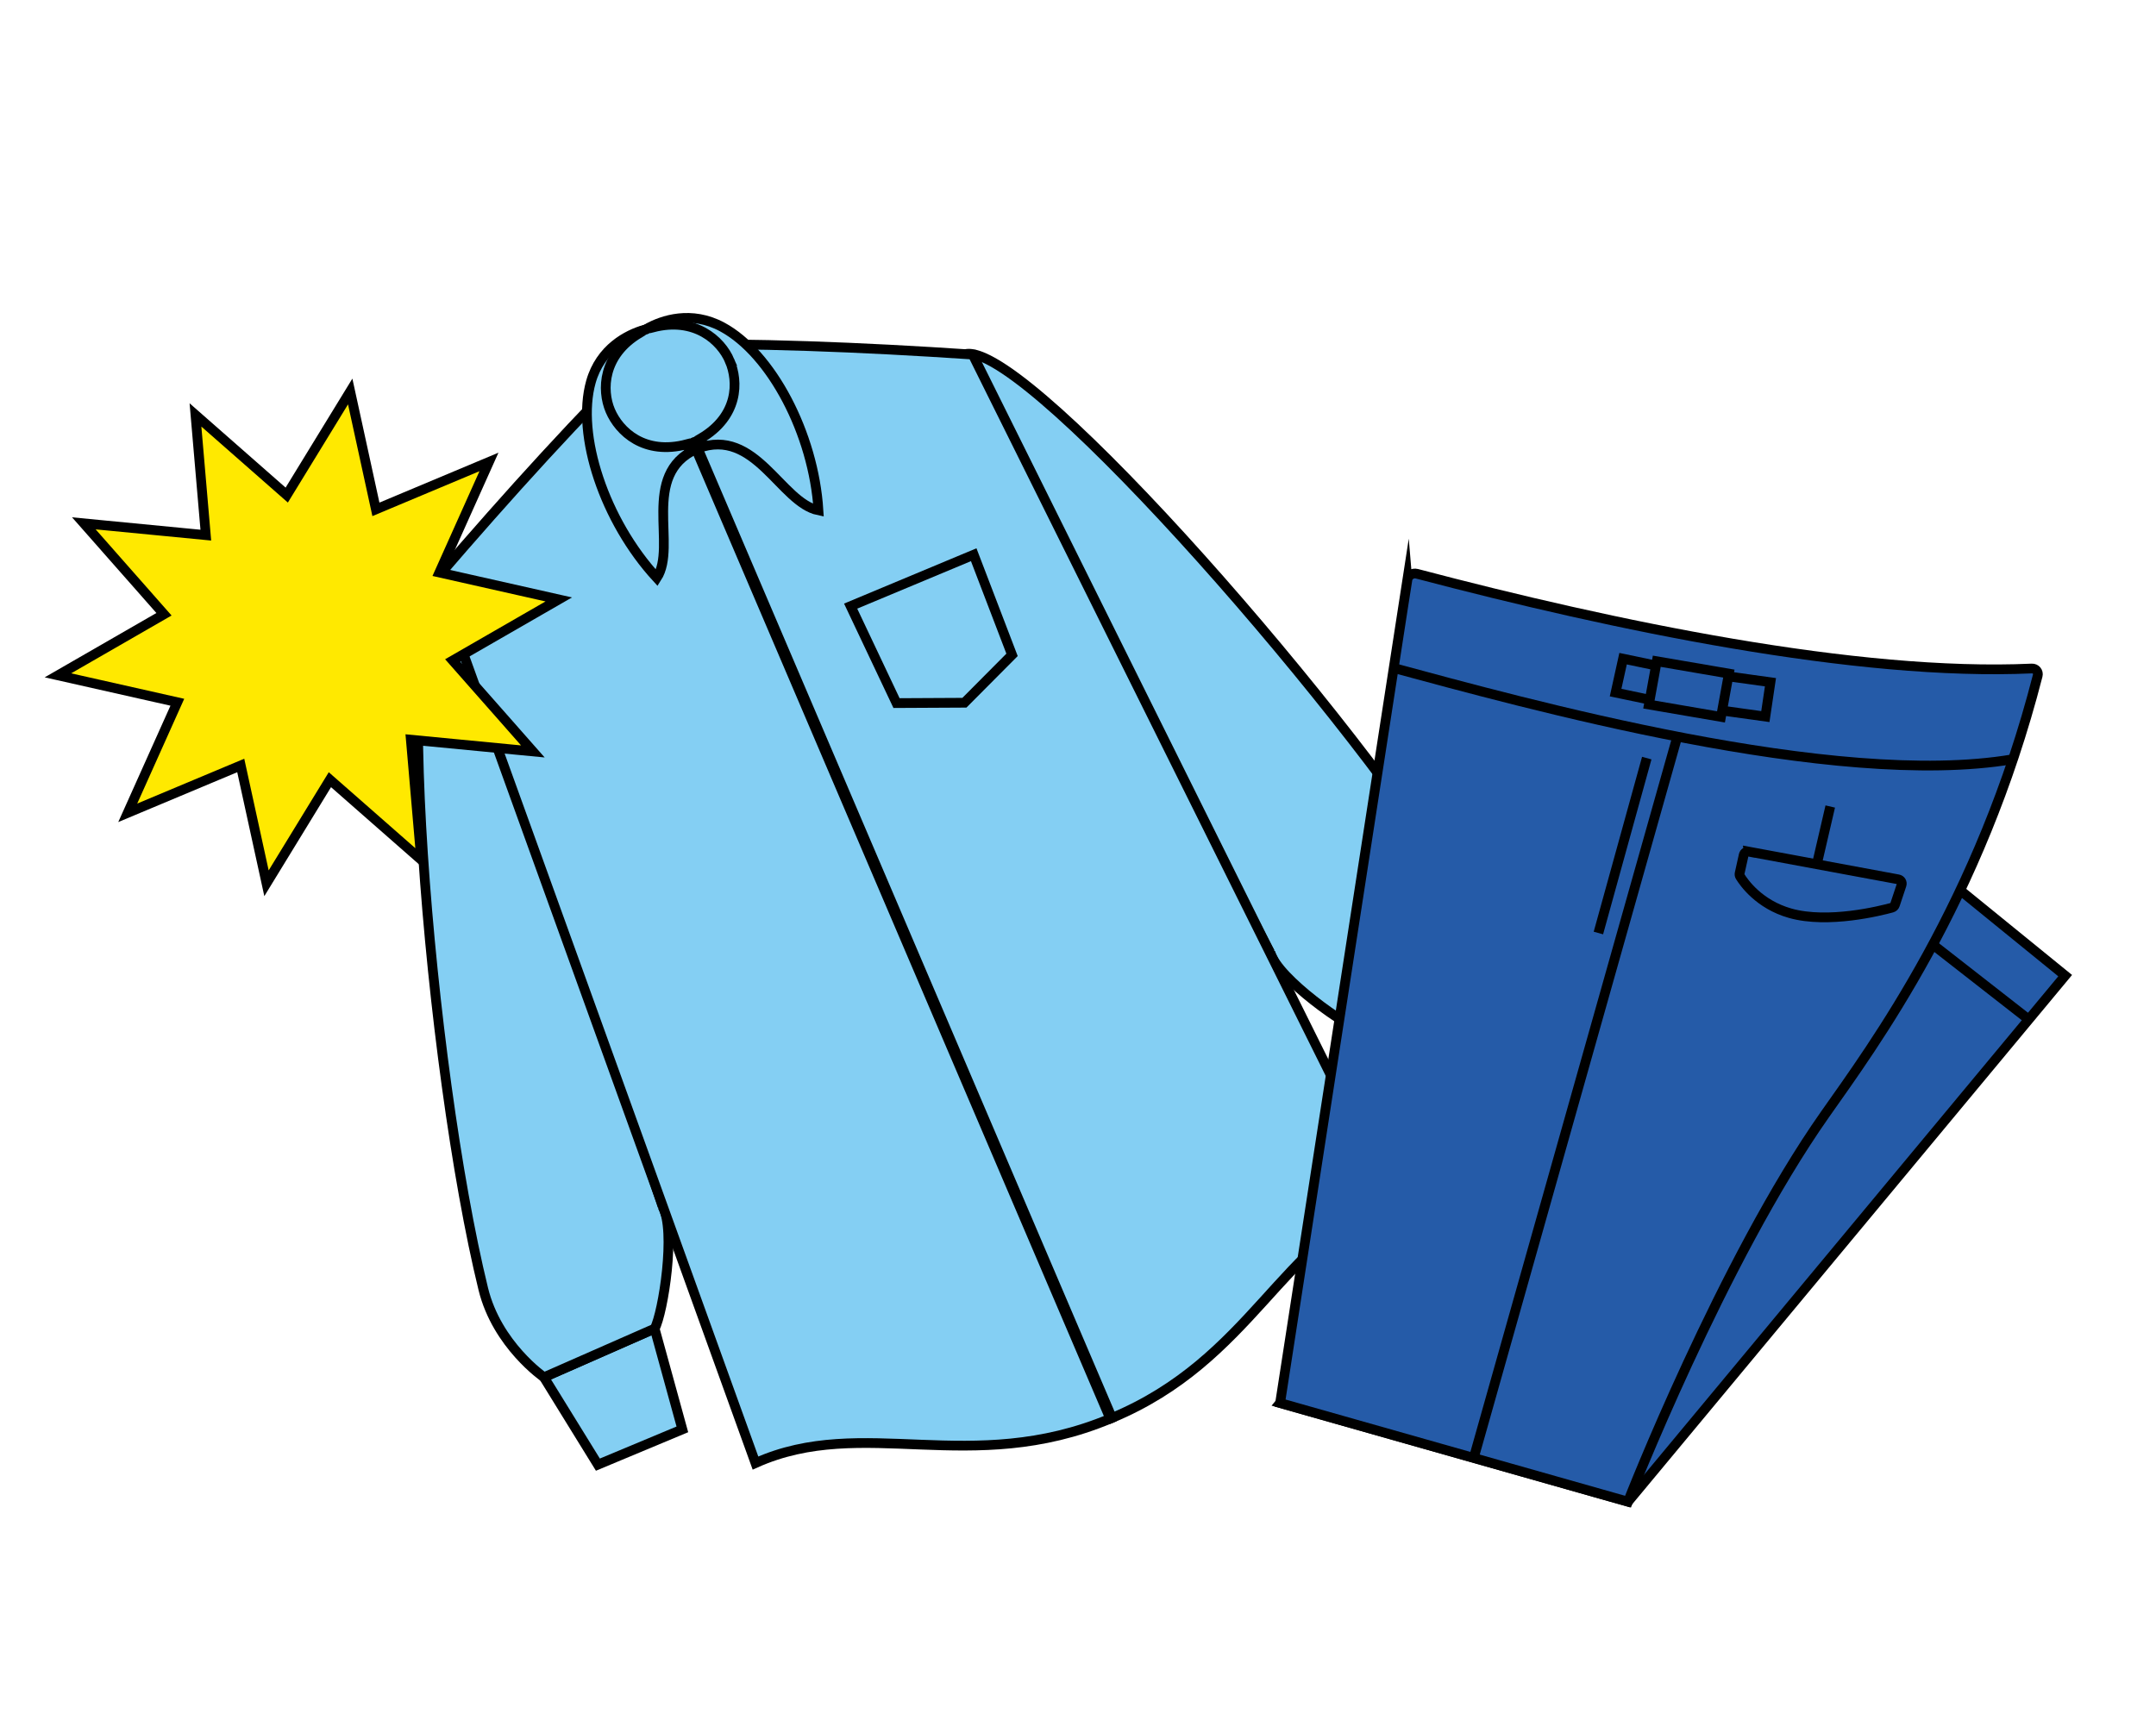
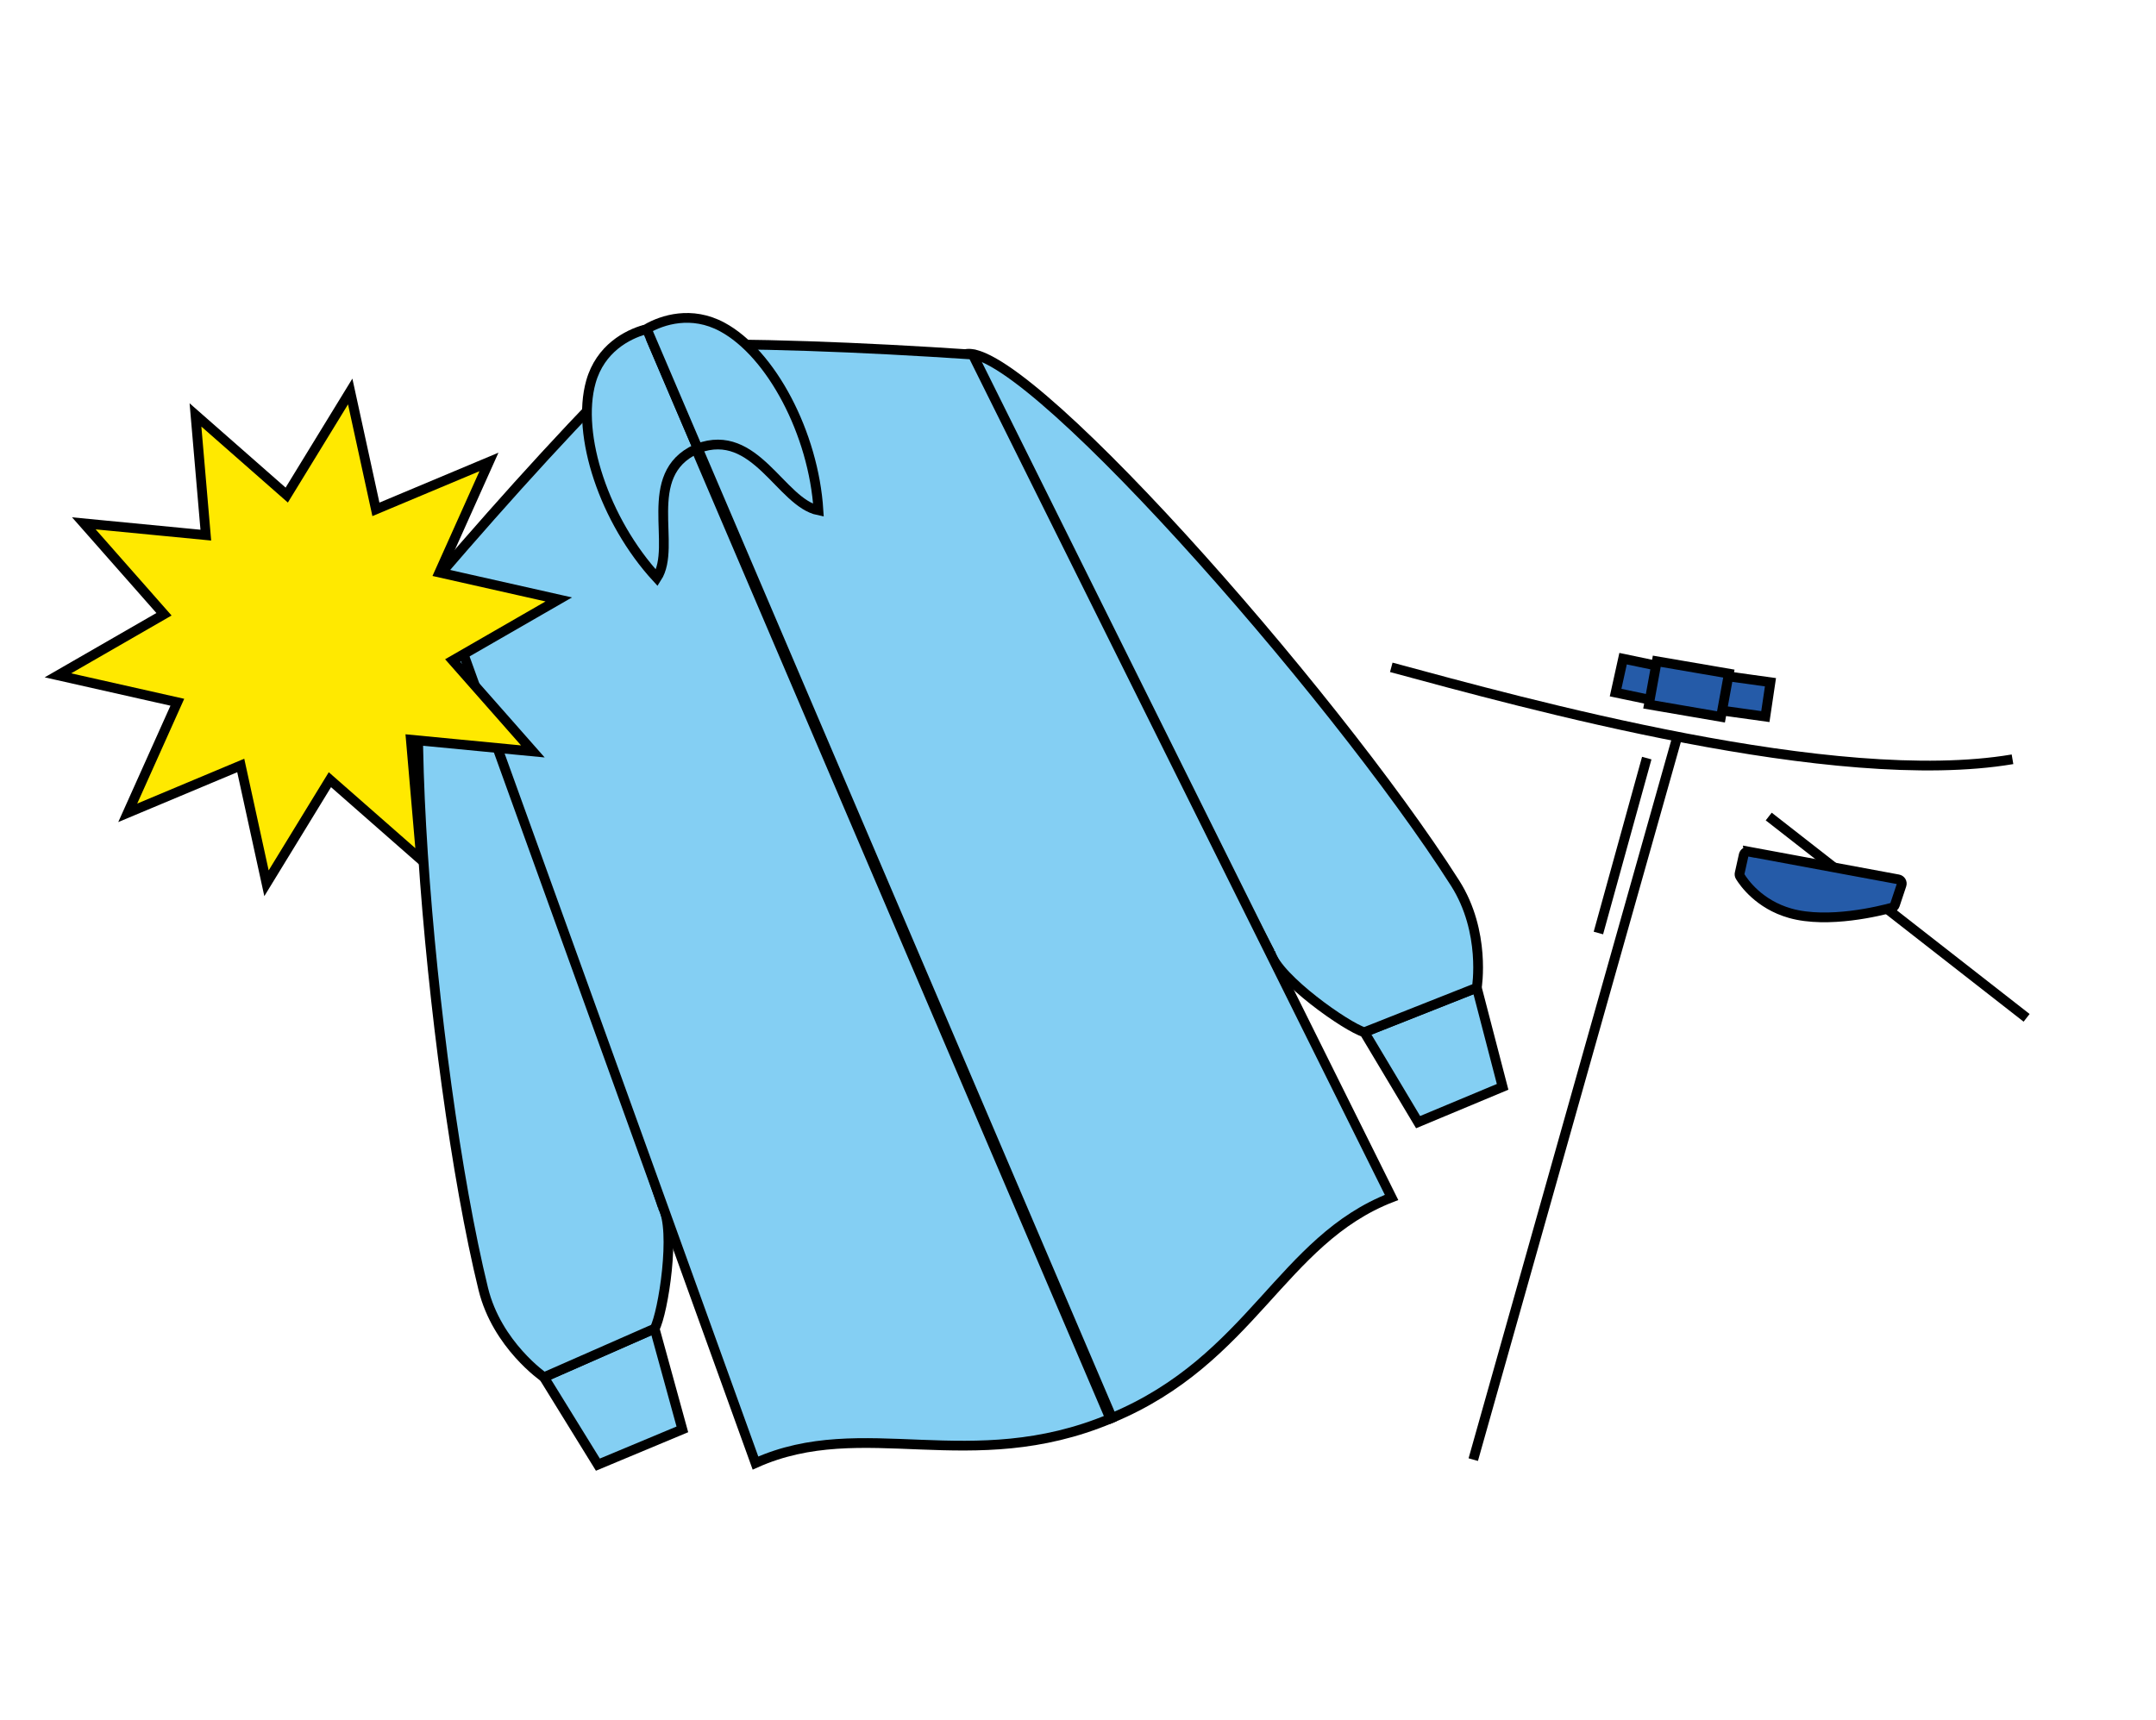
<svg xmlns="http://www.w3.org/2000/svg" fill="none" height="265" viewBox="0 0 332 265" width="332">
  <g stroke="#000" stroke-miterlimit="10" stroke-width="1.5">
    <path d="m83.76 212.14 8.309 13.462 13.007-5.433-4.271-15.526z" fill="#84cff3" />
    <path d="m68.314 88.08c-8.282 2.698-2.231 76.426 6.105 110.462 2.115 8.631 9.35 13.601 9.35 13.601l17.045-7.497c1.314-2.449 3.298-15.185 1.216-18.775.965 2.258-33.707-97.788-33.707-97.788z" fill="#84cff3" />
    <path d="m100.357 53.195c-10.867 10.637-21.917 22.82-33.171 35.923l49.149 136.24c16.612-7.451 33.083 2.164 54.637-6.839z" fill="#84cff3" />
-     <path d="m107.183 69.177c-8.614 3.976-2.848 14.889-6.04 19.833-8.081-8.8-12.455-22.026-10.148-30.2 1.45-5.134 5.625-7.295 8.323-8.045z" fill="#84cff3" />
+     <path d="m107.183 69.177c-8.614 3.976-2.848 14.889-6.04 19.833-8.081-8.8-12.455-22.026-10.148-30.2 1.45-5.134 5.625-7.295 8.323-8.045" fill="#84cff3" />
    <path d="m227.414 152.136 3.972 15.274-13.013 5.435-8.277-13.853z" fill="#84cff3" />
    <path d="m148.249 54.691c7.729-3.99 56.958 51.703 75.821 81.342 4.782 7.517 3.341 16.11 3.341 16.11l-17.319 6.857c-2.691-.776-13.307-8.248-14.458-12.228.965 2.259-47.389-92.073-47.389-92.073z" fill="#84cff3" />
    <path d="m100.619 53.086c15.287-.287 31.823.372 49.168 1.53l64.497 129.829c-16.983 6.582-21.496 24.962-43.05 33.966z" fill="#84cff3" />
    <path d="m107.445 69.067c8.888-3.335 12.779 8.361 18.589 9.546-.745-11.865-7.285-24.186-14.818-28.249-4.733-2.551-9.21-1.099-11.635.292z" fill="#84cff3" />
-     <path d="m112.368 55.582c-1.363-3.191-5.401-6.814-11.799-5.152l-.066-.154c-.367.153-.701.32-1.029.483-.353.121-.707.241-1.068.392l.066.154c-5.66 3.375-5.854 8.766-4.492 11.957 1.363 3.191 5.227 6.92 11.804 5.163l.063.149c.367-.153.701-.32 1.029-.483.353-.121.707-.241 1.067-.392l-.063-.149c5.862-3.432 5.857-8.76 4.487-11.968z" fill="#84cff3" />
-     <path d="m148.509 108.245-10.454.054-7.066-14.938 18.951-7.916 5.903 15.425z" fill="#84cff3" />
-     <path d="m250.693 231.312 67.32-81.032-19.156-15.583-20.242-16.466-81.494 97.879z" fill="#255ba8" />
    <path d="m312.076 156.779-39.712-31.007" />
-     <path d="m216.711 89.326-19.59 126.785 53.571 15.196s14.462-37.076 30.336-59.648c7.353-10.46 23.822-32.7 32.758-67.597.15-.571-.303-1.122-.904-1.09-26.909 1.232-64.336-6.59-94.698-14.596-.681-.177-1.365.266-1.472.956z" fill="#255ba8" />
    <path d="m214.24 102.791c20.663 5.581 68.24 18.797 95.663 14.164" />
    <path d="m272.631 105.087-8.813-1.226-.786 5.291 8.813 1.225z" fill="#255ba8" />
    <path d="m258.64 103.275-8.704-1.818-1.152 5.227 8.704 1.817z" fill="#255ba8" />
    <path d="m258.403 113.064-31.538 111.765" />
    <path d="m266.225 103.756-11.1-1.904-1.213 6.668 11.1 1.904z" fill="#255ba8" />
    <path d="m269.301 131.179 23.001 4.268c.405.075.648.479.519.862l-1.02 3.061c-.071.214-.24.376-.461.439-1.762.482-9.829 2.515-15.676.858-4.804-1.362-7.138-4.737-7.702-5.658-.089-.147-.114-.316-.079-.482l.626-2.823c.079-.357.431-.589.793-.519z" fill="#255ba8" />
-     <path d="m281.838 124.228-2.026 8.729" />
    <path d="m253.582 116.772-7.447 26.942" />
  </g>
  <path d="m86.044 92.332-16.332 9.407 12.342 14.005-18.79-1.808 1.599 18.506-14.062-12.345-9.764 15.957-3.966-18.147-17.401 7.294 7.637-17.033-18.387-4.144 16.332-9.408-12.342-14.005 18.783 1.817-1.592-18.515 14.054 12.346 9.772-15.958 3.959 18.156 17.408-7.304-7.637 17.034z" fill="#ffe900" />
  <path d="m86.044 92.332-16.332 9.407 12.342 14.005-18.79-1.808 1.599 18.506-14.062-12.345-9.764 15.957-3.966-18.147-17.401 7.294 7.637-17.033-18.387-4.144 16.332-9.408-12.342-14.005 18.783 1.817-1.592-18.515 14.054 12.346 9.772-15.958 3.959 18.156 17.408-7.304-7.637 17.034z" stroke="#000" stroke-miterlimit="10" stroke-width="1.5" />
</svg>